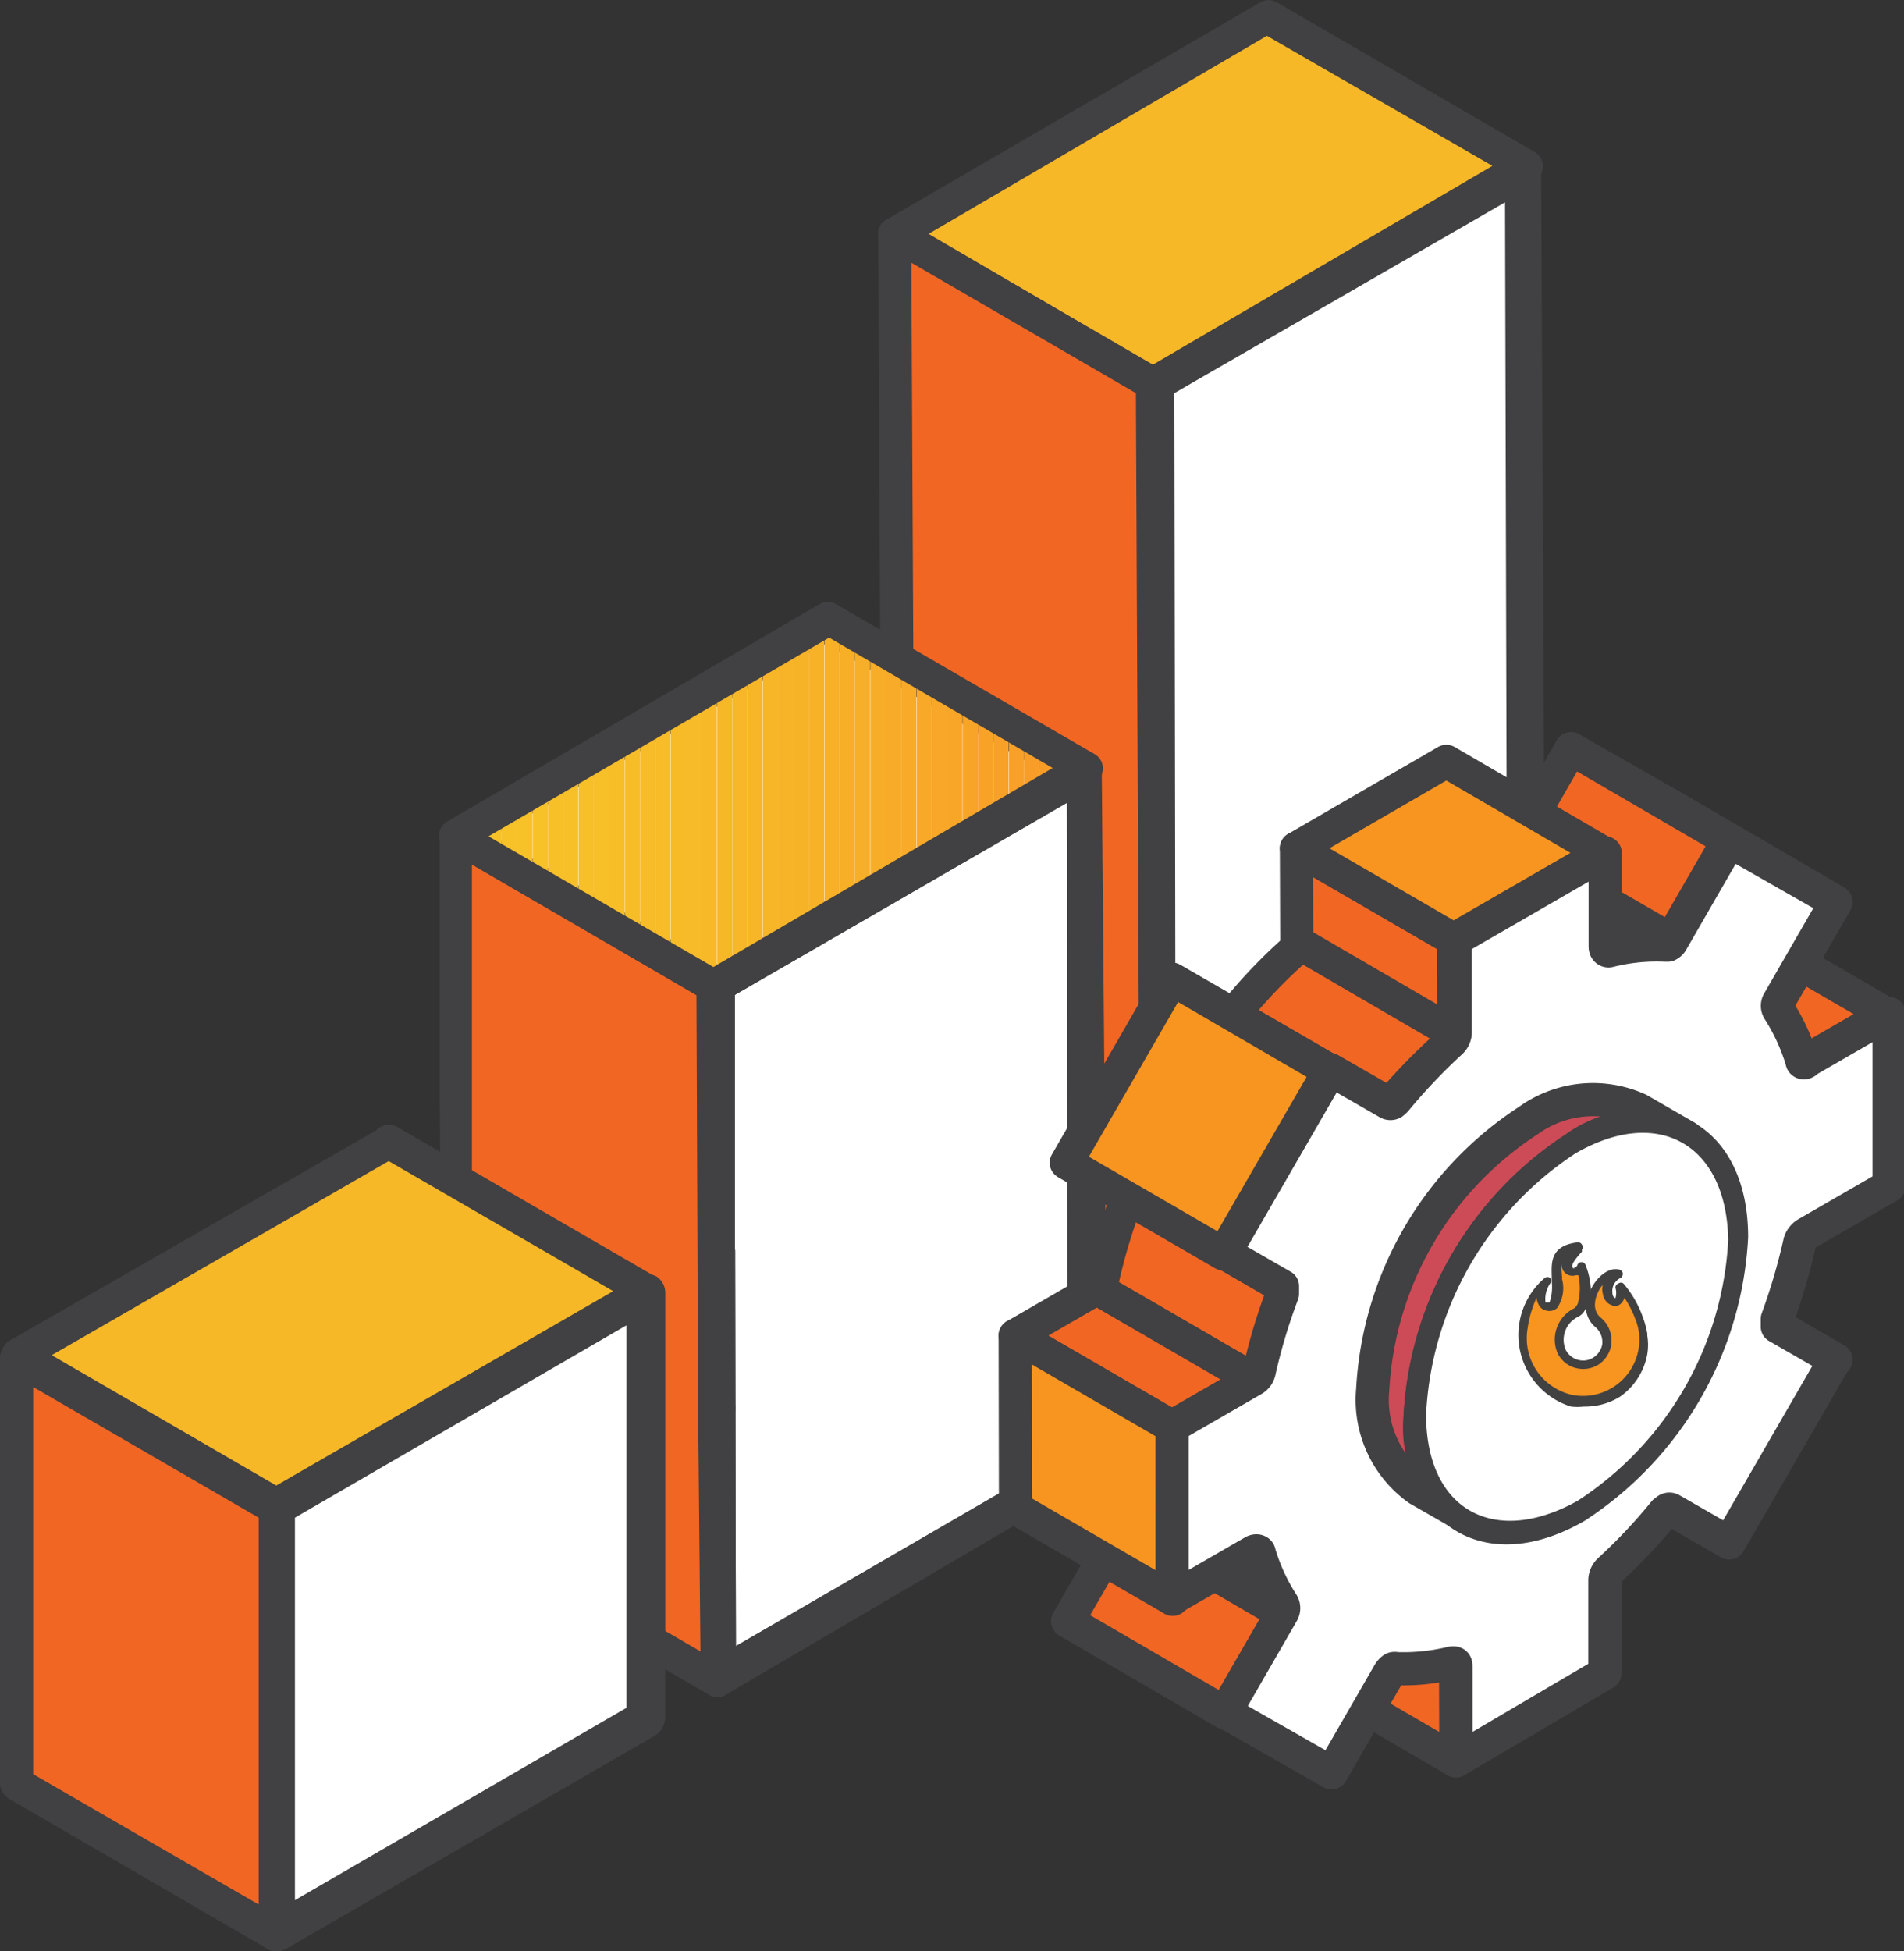
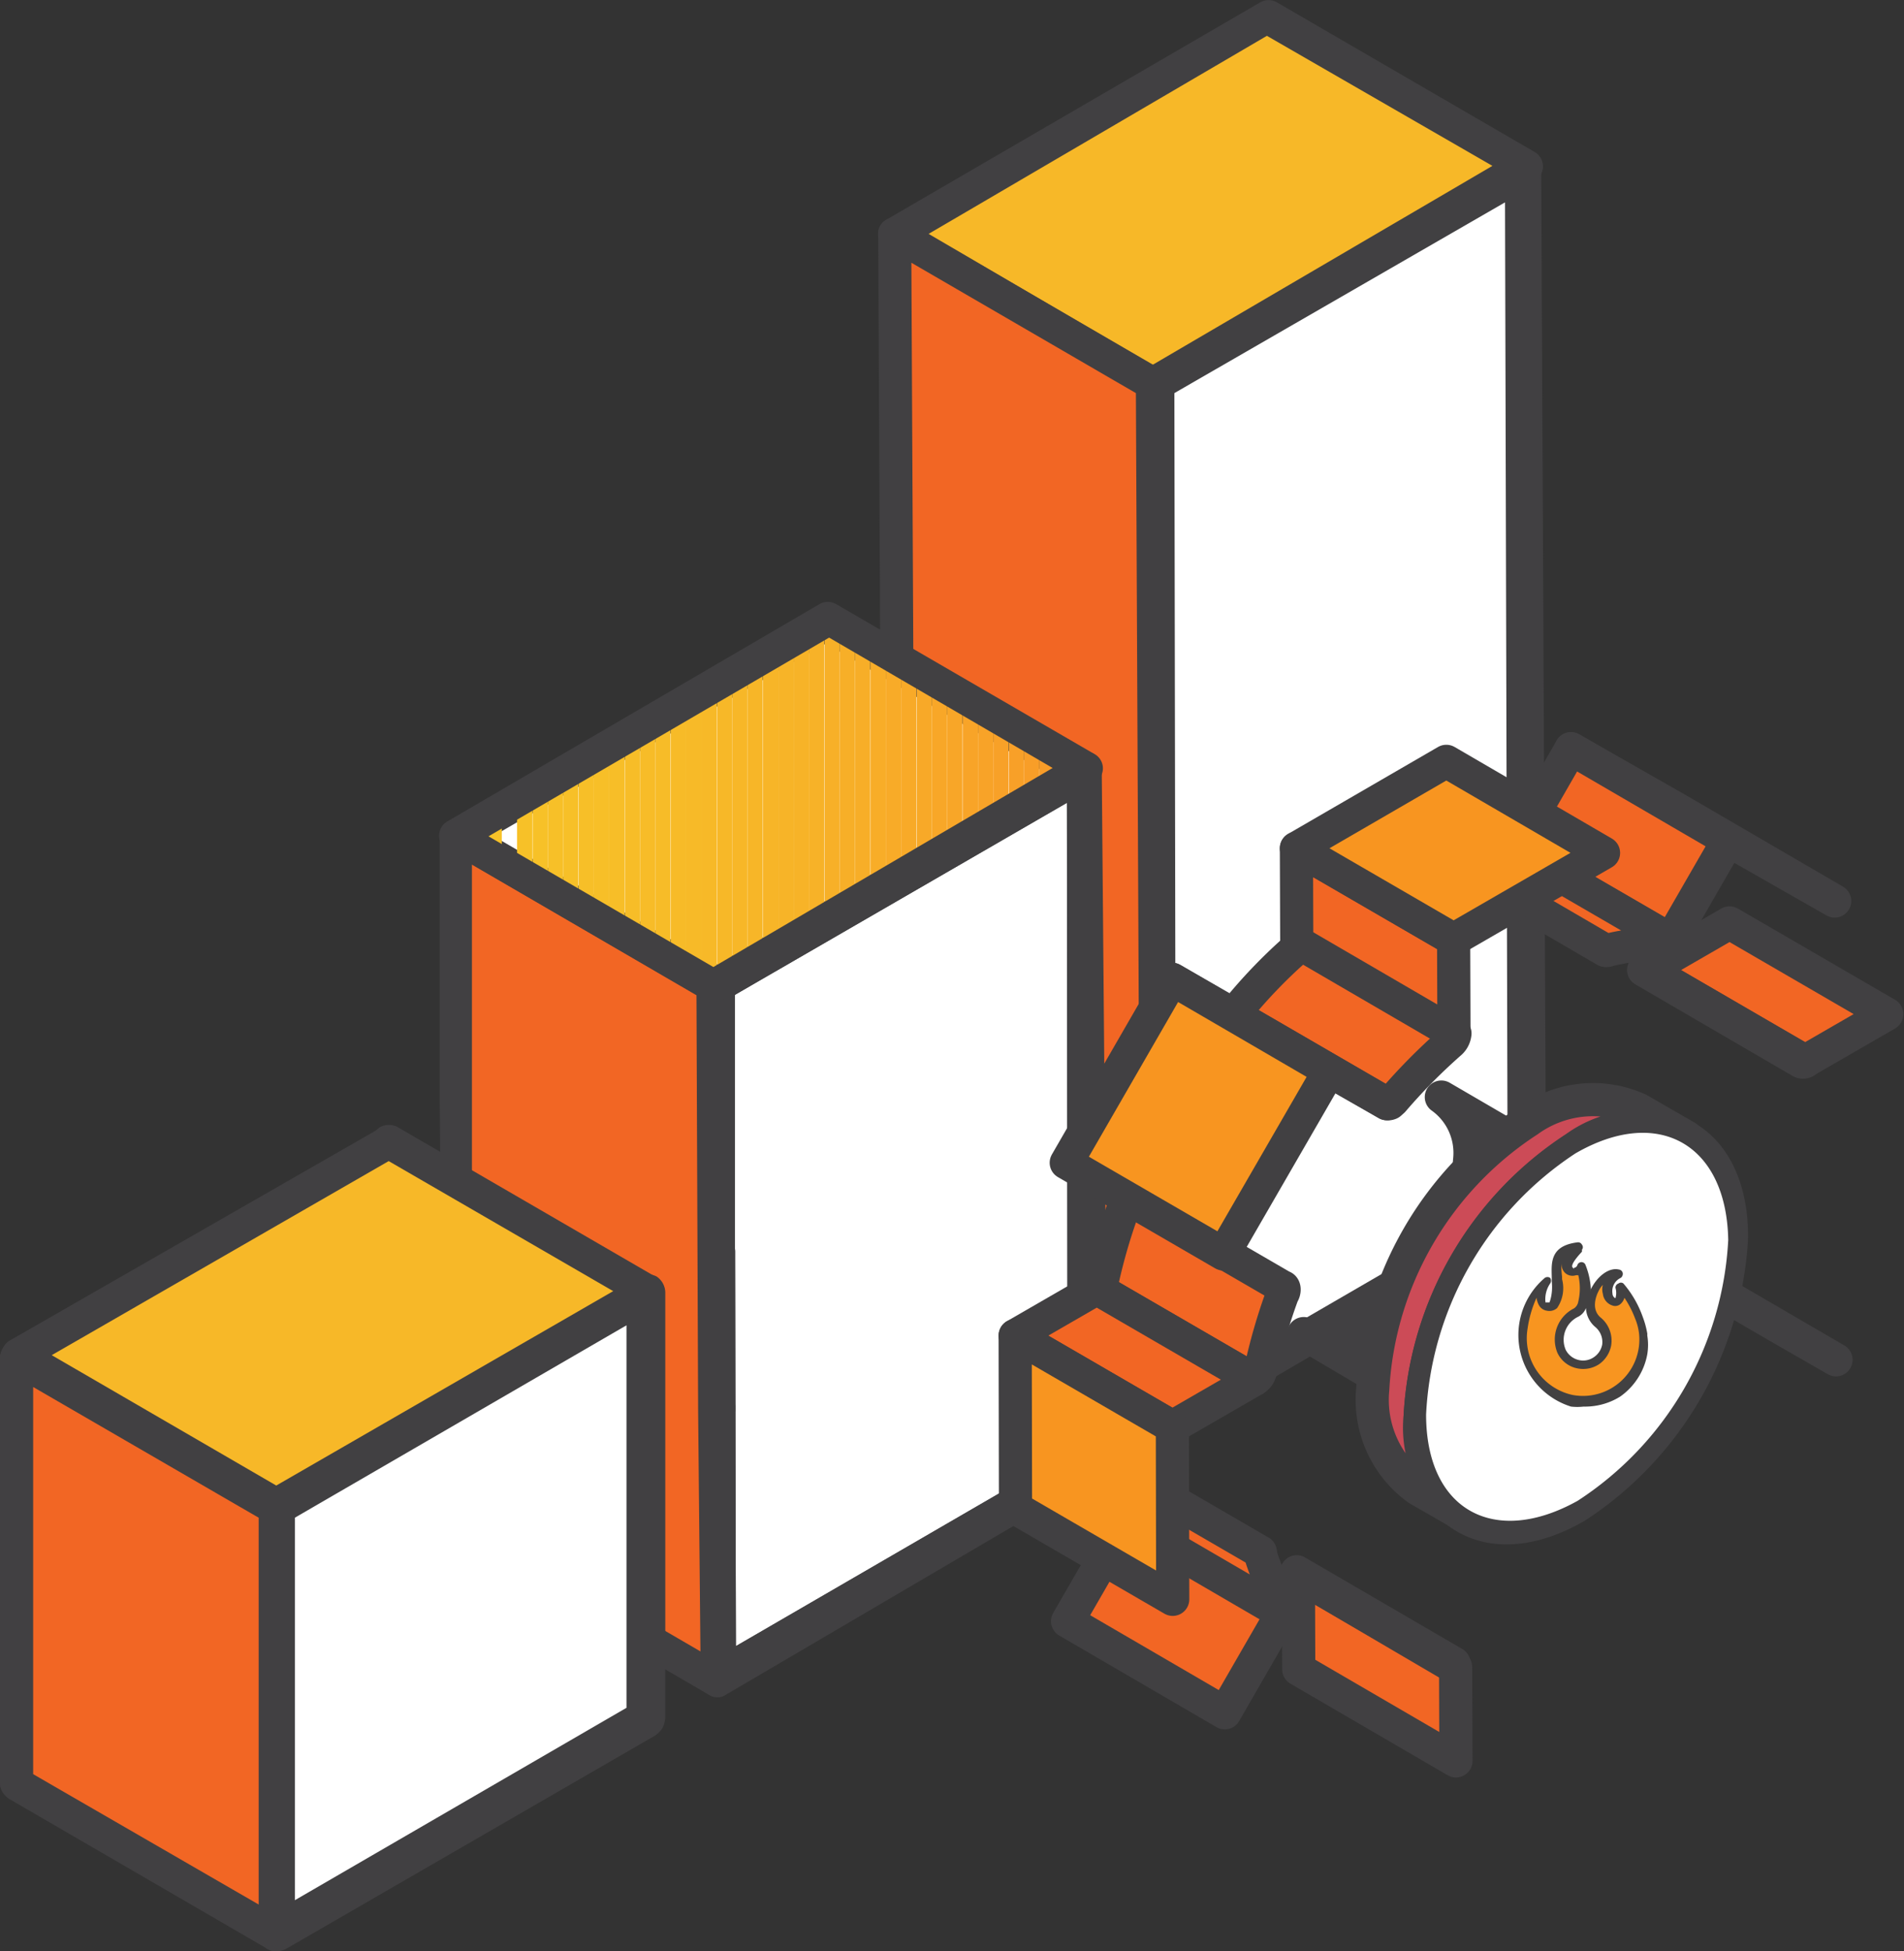
<svg xmlns="http://www.w3.org/2000/svg" viewBox="0 0 57.41 58.82">
  <rect x="0" y="0" width="57.41" height="58.82" fill="#333333" stroke="none" />
  <defs>
    <clipPath id="clip-path">
      <polygon points="21.51 29.71 13.74 25.19 24.96 18.64 32.73 23.16 21.51 29.71" style="fill:none" />
    </clipPath>
    <clipPath id="clip-path-2">
      <path d="M47.5,34.77A10,10,0,0,0,43,42.64c0,2.89,2.06,4,4.57,2.6a10,10,0,0,0,4.54-7.86C52.06,34.49,50,33.32,47.5,34.77Z" style="fill:#fff" />
    </clipPath>
  </defs>
  <g id="Layer_2" data-name="Layer 2">
    <g id="Layer_1-2" data-name="Layer 1">
      <g style="isolation:isolate">
        <polygon points="34.96 42.82 27.19 38.31 38.23 31.94 45.99 36.45 34.96 42.82" style="fill:#fff" />
        <path d="M35,43.32a.54.54,0,0,1-.25-.06l-7.77-4.52a.5.5,0,0,1,0-.87L38,31.5a.52.52,0,0,1,.51,0L46.25,36a.5.5,0,0,1,.25.43.49.49,0,0,1-.25.43l-11,6.38A.57.57,0,0,1,35,43.32Zm-6.77-5L35,42.24l10-5.79-6.78-3.94Z" style="fill:#414042" />
        <polygon points="45.99 36.45 38.23 31.94 38.14 0.68 45.91 5.19 45.99 36.45" style="fill:#fff" />
        <path d="M46,37a.48.48,0,0,1-.26-.07L38,32.37a.54.54,0,0,1-.25-.43L37.64.68a.48.48,0,0,1,.25-.44.52.52,0,0,1,.5,0l7.77,4.52a.5.5,0,0,1,.25.43l.09,31.26a.49.49,0,0,1-.25.43A.47.47,0,0,1,46,37Zm-7.28-5.3,6.77,3.93-.08-30.1L38.64,1.55Z" style="fill:#414042" />
        <polygon points="34.87 11.56 27.1 7.05 38.14 0.68 45.91 5.19 34.87 11.56" style="fill:#fff" />
        <path d="M34.87,12.06a.54.54,0,0,1-.25-.06L26.85,7.48a.48.48,0,0,1-.25-.43.49.49,0,0,1,.25-.43l11-6.38a.52.52,0,0,1,.5,0l7.77,4.52a.5.5,0,0,1,.25.43.49.49,0,0,1-.25.43L35.12,12A.54.54,0,0,1,34.87,12.06Zm-6.77-5L34.87,11l10-5.8L38.13,1.26Z" style="fill:#414042" />
        <path d="M46,5l.15,31.43L34.9,43l-.15-31.44Zm0,31.43L45.91,5.19l-11,6.37L35,42.82l11-6.37" style="fill:#fff" />
        <path d="M34.9,43.5a.45.45,0,0,1-.25-.07A.48.48,0,0,1,34.4,43l-.15-31.43a.5.5,0,0,1,.25-.44L45.71,4.58a.5.5,0,0,1,.5,0,.51.51,0,0,1,.26.43l.15,31.44a.5.5,0,0,1-.25.43L35.15,43.43A.47.47,0,0,1,34.9,43.5Zm.47-31.65L35.46,42l10-5.8-.08-30.1Z" style="fill:#414042" />
        <polygon points="45.91 5.19 45.99 36.45 34.96 42.82 34.87 11.56 45.91 5.19" style="fill:#fff" />
        <path d="M35,43.32a.54.54,0,0,1-.25-.06.5.5,0,0,1-.25-.44l-.09-31.26a.5.5,0,0,1,.25-.43l11-6.37a.5.5,0,0,1,.5,0,.5.5,0,0,1,.25.43l.09,31.26a.49.49,0,0,1-.25.43l-11,6.38A.57.57,0,0,1,35,43.32Zm.41-31.47L35.46,42l10-5.8-.08-30.1Z" style="fill:#414042" />
        <polygon points="34.96 42.82 27.19 38.31 27.1 7.05 34.87 11.56 34.96 42.82" style="fill:#fff" />
        <path d="M35,43.32a.54.54,0,0,1-.25-.06l-7.77-4.52a.48.48,0,0,1-.25-.43L26.6,7.05a.47.47,0,0,1,.25-.43.5.5,0,0,1,.5,0l7.77,4.51a.5.5,0,0,1,.25.43l.09,31.26a.52.52,0,0,1-.25.44A.57.57,0,0,1,35,43.32ZM27.69,38,34.46,42l-.09-30.1L27.6,7.92Z" style="fill:#414042" />
        <polygon points="34.75 11.56 26.98 7.05 38.2 0.5 45.97 5.02 34.75 11.56" style="fill:#f7b828" />
        <path d="M34.75,12.06A.51.51,0,0,1,34.5,12L26.73,7.48a.49.49,0,0,1,0-.86L38,.07a.5.5,0,0,1,.5,0l7.77,4.51a.5.5,0,0,1,0,.87L35,12A.57.57,0,0,1,34.75,12.06ZM28,7.05,34.75,11,45,5,38.2,1.08Z" style="fill:#414042" />
        <polygon points="34.9 43 27.13 38.48 26.98 7.05 34.75 11.56 34.9 43" style="fill:#f26624" />
        <path d="M34.9,43.5a.43.43,0,0,1-.25-.07l-7.77-4.51a.5.5,0,0,1-.25-.43L26.48,7.05a.48.48,0,0,1,.25-.43.5.5,0,0,1,.5,0L35,11.13a.5.5,0,0,1,.25.43L35.4,43a.5.5,0,0,1-.25.43A.47.47,0,0,1,34.9,43.5Zm-7.27-5.3,6.76,3.93-.14-30.28L27.48,7.92Z" style="fill:#414042" />
      </g>
      <g style="isolation:isolate">
        <polygon points="32.73 44.11 24.96 39.59 24.94 31.57 32.71 36.09 32.73 44.11" style="fill:#fff" />
        <path d="M32.73,44.61a.45.45,0,0,1-.25-.07L24.71,40a.5.5,0,0,1-.25-.44l0-8a.48.48,0,0,1,.25-.43.5.5,0,0,1,.5,0L33,35.66a.5.5,0,0,1,.25.43l0,8a.48.48,0,0,1-.25.43A.45.45,0,0,1,32.73,44.61Zm-7.27-5.3,6.77,3.93,0-6.86-6.77-3.94Z" style="fill:#414042" />
        <polygon points="21.69 50.48 13.92 45.97 24.96 39.59 32.73 44.11 21.69 50.48" style="fill:#fff" />
        <path d="M21.69,51a.47.47,0,0,1-.25-.07L13.67,46.4a.5.5,0,0,1,0-.87l11-6.37a.5.5,0,0,1,.5,0L33,43.68a.48.48,0,0,1,.25.43.5.5,0,0,1-.25.43l-11,6.37A.43.43,0,0,1,21.69,51Zm-6.77-5,6.77,3.93,10-5.79L25,40.17Z" style="fill:#414042" />
        <polygon points="32.71 36.09 24.94 31.57 24.92 26.84 32.69 31.36 32.71 36.09" style="fill:#fff" />
        <path d="M32.71,36.59a.43.43,0,0,1-.25-.07L24.69,32a.5.5,0,0,1-.25-.44l0-4.73a.5.5,0,0,1,.25-.43.5.5,0,0,1,.5,0L33,30.92a.51.51,0,0,1,.24.44l0,4.73a.5.5,0,0,1-.25.43A.47.47,0,0,1,32.71,36.59Zm-7.27-5.31,6.77,3.94V31.64l-6.77-3.93Z" style="fill:#414042" />
        <polygon points="32.69 31.36 24.92 26.84 24.9 18.82 32.67 23.34 32.69 31.36" style="fill:#fff" />
        <path d="M32.69,31.86a.59.59,0,0,1-.25-.07l-7.77-4.52a.5.5,0,0,1-.25-.43l0-8a.5.5,0,0,1,.25-.43.5.5,0,0,1,.5,0l7.77,4.51a.5.5,0,0,1,.25.44l0,8a.48.48,0,0,1-.25.43A.52.52,0,0,1,32.69,31.86Zm-7.27-5.31,6.77,3.94,0-6.87L25.4,19.69Z" style="fill:#414042" />
        <polygon points="32.67 23.34 32.69 31.36 32.71 36.09 32.73 44.11 21.69 50.48 21.67 42.46 21.66 37.73 21.63 29.71 32.67 23.34" style="fill:#fff" />
        <path d="M21.69,51a.57.57,0,0,1-.25-.06.52.52,0,0,1-.25-.44l-.06-20.77a.49.49,0,0,1,.25-.43l11-6.38a.5.5,0,0,1,.75.44l.06,20.77a.48.48,0,0,1-.25.43l-11,6.37A.43.43,0,0,1,21.69,51Zm.45-21,.05,19.62,10-5.8L32.17,24.2Z" style="fill:#414042" />
        <polygon points="21.63 29.71 13.86 25.19 24.9 18.82 32.67 23.34 21.63 29.71" style="fill:#fff" />
        <path d="M21.63,30.21a.47.47,0,0,1-.25-.07l-7.77-4.51a.52.52,0,0,1-.25-.44.5.5,0,0,1,.25-.43l11-6.37a.5.5,0,0,1,.5,0l7.77,4.51a.5.5,0,0,1,0,.87l-11,6.37A.43.43,0,0,1,21.63,30.21Zm-6.77-5,6.78,3.94,10-5.79L24.9,19.4Z" style="fill:#414042" />
        <path d="M32.73,23.16l.09,8.13V36l0,8.09L21.63,50.66l-.08-8.13,0-4.73,0-8.09Zm0,8.2,0-8-11,6.37,0,8v4.73l0,8,11-6.37,0-8,0-4.73" style="fill:#fff" />
        <path d="M21.63,51.16a.42.42,0,0,1-.24-.07.49.49,0,0,1-.26-.43L21,37.8l0-8.09a.5.5,0,0,1,.25-.43l11.22-6.55a.49.49,0,0,1,.75.42L33.33,36l0,8.09a.48.48,0,0,1-.25.43L21.88,51.09A.43.43,0,0,1,21.63,51.16ZM22.14,30l.05,19.62,10-5.8L32.17,24.2Z" style="fill:#414042" />
        <polygon points="21.66 37.73 13.89 33.21 13.86 25.19 21.63 29.71 21.66 37.73" style="fill:#fff" />
        <path d="M21.66,38.23a.43.43,0,0,1-.25-.07l-7.77-4.51a.5.5,0,0,1-.25-.44l0-8a.5.5,0,0,1,.25-.43.52.52,0,0,1,.51,0l7.77,4.52a.5.5,0,0,1,.24.43l0,8a.5.5,0,0,1-.25.43A.47.47,0,0,1,21.66,38.23Zm-7.27-5.3,6.77,3.93,0-6.86-6.77-3.94Z" style="fill:#414042" />
        <polygon points="21.67 42.46 13.9 37.95 13.89 33.21 21.66 37.73 21.67 42.46" style="fill:#fff" />
        <path d="M21.67,43a.45.45,0,0,1-.25-.07l-7.77-4.51A.52.52,0,0,1,13.4,38V33.21a.5.5,0,0,1,.75-.43l7.77,4.52a.5.5,0,0,1,.25.43v4.73a.48.48,0,0,1-.25.43A.45.45,0,0,1,21.67,43Zm-7.27-5.3,6.77,3.93V38l-6.77-3.94Z" style="fill:#414042" />
        <polygon points="21.69 50.48 13.92 45.97 13.9 37.95 21.67 42.46 21.69 50.48" style="fill:#fff" />
        <path d="M21.69,51a.47.47,0,0,1-.25-.07L13.67,46.4a.52.52,0,0,1-.25-.43l0-8a.52.52,0,0,1,.25-.44.5.5,0,0,1,.5,0L21.92,42a.48.48,0,0,1,.25.43l0,8a.47.47,0,0,1-.25.43A.43.43,0,0,1,21.69,51Zm-7.27-5.3,6.77,3.93,0-6.86L14.4,38.82Z" style="fill:#414042" />
        <polygon points="21.55 42.53 21.54 37.8 21.51 29.71 13.74 25.19 13.77 33.28 13.78 38.02 13.86 46.14 21.63 50.66 21.55 42.53" style="fill:#f26624" />
        <path d="M21.63,51.16a.47.47,0,0,1-.25-.07l-7.77-4.52a.49.49,0,0,1-.25-.42l-.1-12.86,0-8.1a.5.5,0,0,1,.25-.43.5.5,0,0,1,.5,0l7.77,4.52a.48.48,0,0,1,.25.43l0,12.82.08,8.12a.5.5,0,0,1-.25.44A.43.43,0,0,1,21.63,51.16Zm-7.27-5.31,6.76,3.93-.07-7.24h0L21,30l-6.77-3.94,0,12Z" style="fill:#414042" />
        <g style="clip-path:url(#clip-path)">
          <path d="M13.74,18.64v0Z" style="fill:#f7c228" />
          <rect x="13.74" y="18.64" width="0.46" height="11.06" style="fill:#f7c228" />
          <rect x="14.2" y="18.64" width="0.46" height="11.06" style="fill:#f7c228" />
          <rect x="14.67" y="18.64" width="0.46" height="11.06" style="fill:#f7c228" />
-           <rect x="15.13" y="18.64" width="0.46" height="11.06" style="fill:#f7c128" />
          <rect x="15.59" y="18.64" width="0.46" height="11.06" style="fill:#f7c128" />
          <rect x="16.06" y="18.64" width="0.46" height="11.06" style="fill:#f7c128" />
          <rect x="16.52" y="18.64" width="0.46" height="11.06" style="fill:#f7c028" />
          <rect x="16.98" y="18.64" width="0.46" height="11.06" style="fill:#f7c028" />
          <rect x="17.45" y="18.64" width="0.46" height="11.06" style="fill:#f7bf28" />
          <rect x="17.91" y="18.64" width="0.46" height="11.06" style="fill:#f7bf28" />
          <rect x="18.37" y="18.64" width="0.46" height="11.06" style="fill:#f7be28" />
          <rect x="18.84" y="18.64" width="0.46" height="11.06" style="fill:#f7bd28" />
          <rect x="19.3" y="18.64" width="0.46" height="11.06" style="fill:#f7bc28" />
          <rect x="19.76" y="18.64" width="0.46" height="11.06" style="fill:#f7bc28" />
          <rect x="20.23" y="18.64" width="0.46" height="11.06" style="fill:#f7bb28" />
          <rect x="20.69" y="18.64" width="0.46" height="11.06" style="fill:#f7ba28" />
          <rect x="21.15" y="18.64" width="0.46" height="11.06" style="fill:#f7b928" />
          <rect x="21.62" y="18.64" width="0.46" height="11.06" style="fill:#f7b828" />
          <rect x="22.08" y="18.64" width="0.46" height="11.06" style="fill:#f7b728" />
          <rect x="22.54" y="18.64" width="0.46" height="11.06" style="fill:#f7b628" />
          <rect x="23.01" y="18.64" width="0.46" height="11.06" style="fill:#f7b528" />
          <rect x="23.47" y="18.64" width="0.46" height="11.06" style="fill:#f7b428" />
          <rect x="23.93" y="18.64" width="0.46" height="11.06" style="fill:#f7b328" />
          <rect x="24.39" y="18.64" width="0.46" height="11.06" style="fill:#f7b228" />
          <rect x="24.86" y="18.64" width="0.46" height="11.06" style="fill:#f7b028" />
          <rect x="25.32" y="18.64" width="0.46" height="11.06" style="fill:#f7af28" />
          <rect x="25.78" y="18.64" width="0.46" height="11.06" style="fill:#f7ae28" />
          <rect x="26.25" y="18.64" width="0.46" height="11.06" style="fill:#f8ad28" />
          <rect x="26.71" y="18.64" width="0.46" height="11.06" style="fill:#f8ab28" />
          <rect x="27.17" y="18.64" width="0.46" height="11.06" style="fill:#f8aa28" />
          <rect x="27.64" y="18.64" width="0.46" height="11.06" style="fill:#f8a928" />
          <rect x="28.1" y="18.64" width="0.46" height="11.06" style="fill:#f8a728" />
          <rect x="28.56" y="18.64" width="0.46" height="11.06" style="fill:#f8a628" />
          <rect x="29.03" y="18.64" width="0.46" height="11.06" style="fill:#f8a428" />
          <rect x="29.49" y="18.64" width="0.46" height="11.06" style="fill:#f8a328" />
          <rect x="29.95" y="18.64" width="0.46" height="11.06" style="fill:#f8a128" />
          <rect x="30.42" y="18.64" width="0.46" height="11.06" style="fill:#f8a028" />
          <rect x="30.88" y="18.64" width="0.46" height="11.06" style="fill:#f89e28" />
          <rect x="31.34" y="18.64" width="0.46" height="11.06" style="fill:#f89c28" />
          <rect x="31.81" y="18.64" width="0.46" height="11.06" style="fill:#f89b28" />
          <rect x="32.27" y="18.64" width="0.46" height="11.06" style="fill:#f89928" />
          <path d="M32.73,29.71v0Z" style="fill:#f89928" />
        </g>
        <path d="M21.51,30.21a.45.45,0,0,1-.25-.07l-7.77-4.51a.52.52,0,0,1-.25-.44.5.5,0,0,1,.25-.43l11.22-6.55a.5.5,0,0,1,.5,0L33,22.73a.49.49,0,0,1,0,.86L21.76,30.14A.43.43,0,0,1,21.51,30.21Zm-6.78-5,6.78,3.94,10.23-6L25,19.22Z" style="fill:#414042" />
      </g>
      <g style="isolation:isolate">
        <polygon points="8.43 58.14 0.66 53.62 11.7 47.25 19.46 51.77 8.43 58.14" style="fill:#fff" />
        <path d="M8.43,58.64a.43.43,0,0,1-.25-.07L.41,54.06a.5.5,0,0,1,0-.87l11-6.37a.52.52,0,0,1,.51,0l7.77,4.52a.5.5,0,0,1,.24.43.48.48,0,0,1-.25.43l-11,6.37A.47.47,0,0,1,8.43,58.64Zm-6.77-5,6.77,3.93,10-5.79-6.78-3.94Z" style="fill:#414042" />
        <path d="M8.32,58.32.55,53.8s0,0,0,0l7.77,4.51S8.31,58.31,8.32,58.32Z" style="fill:#fff" />
        <path d="M8.32,58.82a.47.47,0,0,1-.25-.07L.3,54.24A.6.6,0,0,1,0,53.77a.5.5,0,0,1,.75-.44l7.77,4.52a.49.49,0,0,1,.21.24.54.54,0,0,1,0,.48A.51.51,0,0,1,8.32,58.82Z" style="fill:#414042" />
        <polygon points="19.46 51.77 11.7 47.25 11.66 34.57 19.43 39.09 19.46 51.77" style="fill:#fff" />
        <path d="M19.46,52.27a.47.47,0,0,1-.25-.07l-7.77-4.51a.54.54,0,0,1-.25-.44l0-12.68a.48.48,0,0,1,.25-.43.5.5,0,0,1,.5,0l7.77,4.51a.52.52,0,0,1,.25.44l0,12.68a.47.47,0,0,1-.25.43A.43.43,0,0,1,19.46,52.27ZM12.19,47,19,50.9l0-11.53-6.77-3.93Z" style="fill:#414042" />
        <path d="M19.49,38.91l-7.77-4.52h0l7.77,4.52Z" style="fill:#fff" />
        <path d="M19.49,39.41a.45.45,0,0,1-.25-.07l-7.77-4.51a.5.5,0,0,1,0-.86.57.57,0,0,1,.51,0l7.81,4.53a.5.5,0,0,1,.19.67.48.48,0,0,1-.4.26Z" style="fill:#414042" />
        <polygon points="8.39 45.46 0.62 40.94 11.66 34.57 19.43 39.09 8.39 45.46" style="fill:#fff" />
        <path d="M8.39,46a.59.59,0,0,1-.25-.07L.37,41.38a.52.52,0,0,1-.25-.44.5.5,0,0,1,.25-.43l11-6.37a.5.5,0,0,1,.5,0l7.77,4.51a.5.5,0,0,1,0,.87l-11,6.37A.52.52,0,0,1,8.39,46Zm-6.77-5,6.77,3.94,10-5.79-6.77-3.94Z" style="fill:#414042" />
        <path d="M19.53,38.91s0,0,0,0l0,12.83a.14.14,0,0,1,0,.06l0,0L8.37,58.32h0s0,0,0,0l0-12.82a.14.14,0,0,1,0-.06.1.1,0,0,1,0,0l11.16-6.44Zm-.07,12.86,0-12.68-11,6.37,0,12.68,11-6.37" style="fill:#fff" />
        <path d="M8.34,58.82a.51.51,0,0,1-.53-.54l0-12.82a.79.79,0,0,1,.08-.3.6.6,0,0,1,.25-.25l11.14-6.43a.56.56,0,0,1,.52,0h0a.6.6,0,0,1,.26.47l0,12.83a.84.84,0,0,1-.08.3.74.74,0,0,1-.25.25L8.62,58.75A.64.64,0,0,1,8.34,58.82Zm.55-13.07,0,11.53,10-5.8,0-11.53Z" style="fill:#414042" />
        <polygon points="19.43 39.09 19.46 51.77 8.43 58.14 8.39 45.46 19.43 39.09" style="fill:#fff" />
        <path d="M8.43,58.64a.45.45,0,0,1-.25-.07.48.48,0,0,1-.25-.43l0-12.68A.52.52,0,0,1,8.14,45l11-6.37a.5.5,0,0,1,.5,0,.52.52,0,0,1,.25.44l0,12.68a.47.47,0,0,1-.25.43l-11,6.37A.47.47,0,0,1,8.43,58.64Zm.46-12.89,0,11.53,10-5.8,0-11.53Z" style="fill:#414042" />
        <path d="M8.27,45.46.5,40.94a.14.14,0,0,1,0-.06.08.08,0,0,1,0,0l7.77,4.51a.1.1,0,0,0,0,0A.14.14,0,0,0,8.27,45.46Z" style="fill:#fff" />
        <path d="M8.27,46A.45.45,0,0,1,8,45.89L.25,41.38A.5.5,0,0,1,0,40.94a.66.66,0,0,1,.09-.31.56.56,0,0,1,.23-.23.5.5,0,0,1,.49,0l7.77,4.52a.5.5,0,0,1,.25.44.54.54,0,0,1-.1.3.52.52,0,0,1-.21.23A.45.45,0,0,1,8.27,46Zm.5-.5Z" style="fill:#414042" />
        <polygon points="8.43 58.14 0.66 53.62 0.62 40.94 8.39 45.46 8.43 58.14" style="fill:#fff" />
        <path d="M8.43,58.64a.43.43,0,0,1-.25-.07L.41,54.06a.5.5,0,0,1-.25-.43l0-12.69a.5.5,0,0,1,.25-.43.5.5,0,0,1,.5,0L8.64,45a.5.5,0,0,1,.25.44l0,12.68a.5.5,0,0,1-.25.43A.47.47,0,0,1,8.43,58.64Zm-7.27-5.3,6.77,3.93,0-11.52L1.13,41.81Z" style="fill:#414042" />
        <polygon points="8.31 58.28 0.54 53.77 0.5 40.94 8.27 45.46 8.31 58.28" style="fill:#f26624" />
        <path d="M8.31,58.78a.43.43,0,0,1-.25-.07L.29,54.2A.5.5,0,0,1,0,53.77L0,40.94a.48.48,0,0,1,.25-.43.5.5,0,0,1,.5,0L8.52,45a.5.5,0,0,1,.25.43l0,12.82a.49.49,0,0,1-.25.43A.47.47,0,0,1,8.31,58.78ZM1,53.48,7.8,57.41l0-11.66L1,41.81Z" style="fill:#414042" />
        <polygon points="8.33 45.35 0.56 40.84 11.72 34.39 19.49 38.91 8.33 45.35" style="fill:#f7b828" />
        <path d="M8.33,45.85a.54.54,0,0,1-.25-.06L.31,41.27a.5.5,0,0,1,0-.87L11.47,34a.5.5,0,0,1,.5,0l7.77,4.52a.49.49,0,0,1,0,.86L8.58,45.79A.54.54,0,0,1,8.33,45.85Zm-6.77-5,6.77,3.93,10.16-5.86L11.72,35Z" style="fill:#414042" />
      </g>
      <g style="isolation:isolate">
        <polygon points="53.62 39.99 48.88 37.24 50.62 38.23 55.36 40.99 53.62 39.99" style="fill:#fff;stroke:#414042;stroke-linecap:round;stroke-linejoin:round" />
        <polygon points="43.9 53.08 39.16 50.32 39.15 47.5 43.89 50.25 43.9 53.08" style="fill:#f26624;stroke:#414042;stroke-linecap:round;stroke-linejoin:round" />
        <polygon points="54.43 31.99 49.69 29.24 52.15 27.82 56.89 30.57 54.43 31.99" style="fill:#f26624;stroke:#414042;stroke-linecap:round;stroke-linejoin:round" />
        <path d="M39.1,47.38l4.74,2.76a.13.13,0,0,1,0,.11L39.15,47.5A.14.14,0,0,0,39.1,47.38Z" style="fill:#fff;stroke:#414042;stroke-linecap:round;stroke-linejoin:round" />
        <path d="M54.3,32l-4.74-2.76a.12.12,0,0,0,.13,0L54.43,32A.13.13,0,0,1,54.3,32Z" style="fill:#fff;stroke:#414042;stroke-linecap:round;stroke-linejoin:round" />
        <path d="M43.46,33.07l4.74,2.76a2,2,0,0,1,.85,1.87,6.41,6.41,0,0,1-2.91,5L41.4,40a6.41,6.41,0,0,0,2.91-5A2.07,2.07,0,0,0,43.46,33.07Z" style="fill:#f26624;stroke:#414042;stroke-linecap:round;stroke-linejoin:round" />
        <path d="M44.05,43,39.31,40.2A2.07,2.07,0,0,0,41.4,40l4.74,2.75A2.08,2.08,0,0,1,44.05,43Z" style="fill:#f26624;stroke:#414042;stroke-linecap:round;stroke-linejoin:round" />
        <polygon points="36.93 51.63 32.19 48.87 33.92 45.87 38.66 48.63 36.93 51.63" style="fill:#f26624;stroke:#414042;stroke-linecap:round;stroke-linejoin:round" />
        <polygon points="52.11 25.33 47.37 22.57 50.58 24.4 55.32 27.16 52.11 25.33" style="fill:#fff;stroke:#414042;stroke-linecap:round;stroke-linejoin:round" />
        <polygon points="50.38 28.33 45.64 25.58 47.37 22.57 52.11 25.33 50.38 28.33" style="fill:#f26624;stroke:#414042;stroke-linecap:round;stroke-linejoin:round" />
        <path d="M33.21,44,38,46.78a.07.07,0,0,1,0,.06,5.91,5.91,0,0,0,.7,1.52.27.27,0,0,1,0,.27l-4.74-2.76a.25.25,0,0,0,0-.26,6.07,6.07,0,0,1-.7-1.52A.16.16,0,0,0,33.21,44Z" style="fill:#f26624;stroke:#414042;stroke-linecap:round;stroke-linejoin:round" />
        <path d="M48.41,28.65l-4.74-2.76a.08.08,0,0,0,.08,0,6.23,6.23,0,0,1,1.68-.17.09.09,0,0,0,.08,0,.33.33,0,0,0,.13-.13l4.74,2.75a.27.27,0,0,1-.13.13l-.08,0a5.85,5.85,0,0,0-1.68.17A.11.11,0,0,1,48.41,28.65Z" style="fill:#f26624;stroke:#414042;stroke-linecap:round;stroke-linejoin:round" />
        <path d="M37.81,41.59l-4.74-2.75a.41.41,0,0,0,.17-.25,17,17,0,0,1,.69-2.32c0-.1,0-.2,0-.23l4.74,2.75c.06,0,.07.13,0,.23A17,17,0,0,0,38,41.34.38.38,0,0,1,37.81,41.59Z" style="fill:#f26624;stroke:#414042;stroke-linecap:round;stroke-linejoin:round" />
        <path d="M41.82,33.27l-4.74-2.75a.13.13,0,0,0,.13,0,.28.28,0,0,0,.09-.07A15.53,15.53,0,0,1,39,28.67a.45.45,0,0,0,.13-.28l4.74,2.76a.43.43,0,0,1-.13.27A17.43,17.43,0,0,0,42,33.18l-.09.08A.15.15,0,0,1,41.82,33.27Z" style="fill:#f26624;stroke:#414042;stroke-linecap:round;stroke-linejoin:round" />
        <polygon points="35.35 43.01 30.61 40.26 33.07 38.84 37.81 41.59 35.35 43.01" style="fill:#f26624;stroke:#414042;stroke-linecap:round;stroke-linejoin:round" />
        <polygon points="35.36 48.21 30.62 45.46 30.61 40.26 35.35 43.01 35.36 48.21" style="fill:#f89520;stroke:#414042;stroke-linecap:round;stroke-linejoin:round" />
        <polygon points="43.84 31.15 39.1 28.39 39.09 25.57 43.83 28.32 43.84 31.15" style="fill:#f26624;stroke:#414042;stroke-linecap:round;stroke-linejoin:round" />
        <polygon points="43.83 28.32 39.09 25.57 43.61 22.95 48.35 25.71 43.83 28.32" style="fill:#f89520;stroke:#414042;stroke-linecap:round;stroke-linejoin:round" />
        <polygon points="40.08 32.28 35.34 29.52 37.08 30.52 41.82 33.27 40.08 32.28" style="fill:#fff;stroke:#414042;stroke-linecap:round;stroke-linejoin:round" />
        <polygon points="36.89 37.8 32.15 35.05 35.34 29.52 40.08 32.28 36.89 37.8" style="fill:#f89520;stroke:#414042;stroke-linecap:round;stroke-linejoin:round" />
-         <path d="M54.27,37.44a18.47,18.47,0,0,1-.68,2.32c0,.11,0,.2,0,.23l1.74,1-3.19,5.52-1.74-1a.12.12,0,0,0-.13,0l-.09.07a16.4,16.4,0,0,1-1.66,1.76.43.43,0,0,0-.13.28v2.82L43.9,53.08V50.25c0-.09,0-.14-.13-.12a6.2,6.2,0,0,1-1.67.17.15.15,0,0,0-.09,0,.44.44,0,0,0-.13.14l-1.73,3-3.21-1.83,1.73-3a.27.27,0,0,0,0-.27,5.91,5.91,0,0,1-.7-1.52c0-.07-.09-.09-.17-.05l-2.46,1.42V43l2.46-1.42a.38.38,0,0,0,.17-.25A17,17,0,0,1,38.67,39c0-.1,0-.19,0-.23l-1.74-1,3.19-5.52,1.74,1a.15.15,0,0,0,.13,0l.09-.08a17.43,17.43,0,0,1,1.67-1.76.43.43,0,0,0,.13-.27V28.32l4.52-2.61v2.82c0,.1.06.15.13.13a5.85,5.85,0,0,1,1.68-.17l.08,0a.27.27,0,0,0,.13-.13l1.73-3,3.21,1.83-1.73,3a.25.25,0,0,0,0,.26,6.07,6.07,0,0,1,.7,1.52c0,.08.09.1.17,0l2.46-1.42,0,5.2-2.46,1.42A.47.47,0,0,0,54.27,37.44Zm-8.13,5.31a6.41,6.41,0,0,0,2.91-5c0-1.85-1.32-2.6-2.93-1.67a6.44,6.44,0,0,0-2.92,5c0,1.86,1.32,2.61,2.94,1.67" style="fill:#fff;stroke:#414042;stroke-linecap:round;stroke-linejoin:round" />
      </g>
      <g style="isolation:isolate">
        <path d="M45.49,45.68a2.16,2.16,0,0,1-1.11-.28l-.31-.18a4.22,4.22,0,0,0,2-.59l1.06.61A3.82,3.82,0,0,1,45.49,45.68Z" style="fill:#fff" />
        <path d="M46.1,44.84l.66.38a3.48,3.48,0,0,1-1.27.28,2.07,2.07,0,0,1-.8-.15,4.73,4.73,0,0,0,1.41-.51m0-.42a4.2,4.2,0,0,1-2,.62,2.41,2.41,0,0,1-1.2-.31l1.43.83a2.38,2.38,0,0,0,1.2.31,4.09,4.09,0,0,0,2-.63l-1.42-.82Z" style="fill:#414042" />
        <path d="M46.46,44.41a10.29,10.29,0,0,0,4.37-7.86,4.22,4.22,0,0,0-.49-2.11l.31.18a3,3,0,0,1,1.24,2.76A9.83,9.83,0,0,1,47.53,45Z" style="fill:#fff" />
        <path d="M50.76,34.91a3,3,0,0,1,.94,2.47,9.67,9.67,0,0,1-4.17,7.44l-.72-.42A10.53,10.53,0,0,0,51,36.55a5.18,5.18,0,0,0-.25-1.64m-1.44-1.28a3.22,3.22,0,0,1,1.33,2.92,10.05,10.05,0,0,1-4.54,7.87l1.42.82a10,10,0,0,0,4.54-7.86,3.16,3.16,0,0,0-1.33-2.92l-1.42-.83Z" style="fill:#414042" />
        <path d="M46.45,34a3.64,3.64,0,0,1,1.66-.45,2.14,2.14,0,0,1,1.11.29l.31.18a4.25,4.25,0,0,0-2,.59Z" style="fill:#fff" />
        <path d="M48.11,33.69a2.12,2.12,0,0,1,.81.15,4.79,4.79,0,0,0-1.42.51L46.85,34a3.2,3.2,0,0,1,1.26-.28m0-.37a4.14,4.14,0,0,0-2,.62l1.42.83a4.17,4.17,0,0,1,2-.62,2.28,2.28,0,0,1,1.2.31l-1.42-.83a2.42,2.42,0,0,0-1.21-.31Z" style="fill:#414042" />
        <path d="M43,44.57a3,3,0,0,1-1.24-2.76,9.83,9.83,0,0,1,4.36-7.65l1.06.62a10.26,10.26,0,0,0-4.36,7.86,4.36,4.36,0,0,0,.48,2.11Z" style="fill:#fff" />
        <path d="M46.08,34.37l.72.42a10.53,10.53,0,0,0-4.21,7.85,4.91,4.91,0,0,0,.26,1.64,3,3,0,0,1-1-2.47,9.65,9.65,0,0,1,4.18-7.44m0-.43a10,10,0,0,0-4.55,7.87,3.23,3.23,0,0,0,1.33,2.92l1.43.83A3.18,3.18,0,0,1,43,42.64a10,10,0,0,1,4.54-7.87l-1.42-.83Z" style="fill:#414042" />
        <path d="M49.42,33.45a3.33,3.33,0,0,0-3.34.33,10.33,10.33,0,0,0-4.69,8.11,3.31,3.31,0,0,0,1.37,3l1.43.82a3.26,3.26,0,0,1-1.37-3,10.31,10.31,0,0,1,4.68-8.11,3.31,3.31,0,0,1,3.34-.33Z" style="fill:#cc4b57;stroke:#414042;stroke-linecap:round;stroke-linejoin:round" />
        <path d="M52.21,37.29a10.35,10.35,0,0,1-4.68,8.12c-2.59,1.5-4.71.29-4.71-2.69a10.31,10.31,0,0,1,4.68-8.11C50.09,33.11,52.21,34.32,52.21,37.29Zm-4.68,8a10,10,0,0,0,4.54-7.86c0-2.89-2.06-4.06-4.57-2.61A10,10,0,0,0,43,42.64c0,2.89,2.06,4,4.57,2.6" style="fill:#fff;stroke:#414042;stroke-linecap:round;stroke-linejoin:round" />
        <path d="M45.49,45.68c-1.44,0-2.34-1.16-2.35-3a9.82,9.82,0,0,1,4.45-7.71,3.94,3.94,0,0,1,1.95-.6c1.44,0,2.34,1.17,2.35,3.05a9.84,9.84,0,0,1-4.45,7.71,4,4,0,0,1-1.95.59Z" style="fill:#fff" />
        <path d="M49.54,34.51c1.33,0,2.16,1.1,2.16,2.87a9.62,9.62,0,0,1-4.35,7.55,3.89,3.89,0,0,1-1.86.57c-1.33,0-2.16-1.1-2.17-2.86a9.64,9.64,0,0,1,4.36-7.55,3.81,3.81,0,0,1,1.86-.58m0-.36a4.17,4.17,0,0,0-2,.62A10,10,0,0,0,43,42.64c0,2,1,3.23,2.53,3.23a4.09,4.09,0,0,0,2-.63,10,10,0,0,0,4.54-7.86c0-2.05-1-3.23-2.53-3.23Z" style="fill:#414042" />
        <g style="isolation:isolate">
          <path d="M47.5,34.77A10,10,0,0,0,43,42.64c0,2.89,2.06,4,4.57,2.6a10,10,0,0,0,4.54-7.86C52.06,34.49,50,33.32,47.5,34.77Z" style="fill:#fff" />
          <g style="clip-path:url(#clip-path-2)">
            <path d="M46.64,38.6c-.15.28-.3.75,0,.81s.36-.34.31-.8-.15-.91.64-1c-.18.2-.53.54-.32.73a.23.23,0,0,0,.36-.14c.11.2.29,1.18-.1,1.4a.91.91,0,0,0-.45,1.16.74.74,0,0,0,.52.4.73.73,0,0,0,.59-1.28c-.61-.5.09-1.59.57-1.48-.47.3-.34.82-.1.87s.21-.46.21-.46a3.32,3.32,0,0,1,.55.91,2.09,2.09,0,0,1,.13.49v0h0a2,2,0,0,1,0,.54,1.84,1.84,0,0,1-2.14,1.47,1.88,1.88,0,0,1-1.48-2.17C46,39.54,46.13,38.87,46.64,38.6Z" style="fill:#f89520" />
            <path d="M47.75,42.4a1.64,1.64,0,0,1-.38,0,2.26,2.26,0,0,1-.79-3.88.14.14,0,0,1,.16,0,.15.15,0,0,1,0,.17.84.84,0,0,0-.14.57s0,0,.05,0,.07,0,.07,0,.11-.25.07-.63v-.07c0-.42-.11-1,.77-1.11a.13.13,0,0,1,.14.07.12.12,0,0,1,0,.15l0,.06c-.12.13-.36.4-.28.48s0,0,.07,0a.12.12,0,0,0,.07-.07.13.13,0,0,1,.25,0,2.22,2.22,0,0,1,.16.8l0-.08c.17-.35.52-.67.85-.59a.13.13,0,0,1,.11.11.15.15,0,0,1-.06.14.44.44,0,0,0-.25.47c0,.08.06.14.09.14a.55.55,0,0,0,0-.31.13.13,0,0,1,.09-.13.12.12,0,0,1,.15,0,3.16,3.16,0,0,1,.58,1,2.73,2.73,0,0,1,.14.51v.06a1.75,1.75,0,0,1,0,.56,2,2,0,0,1-.82,1.28A2,2,0,0,1,47.75,42.4Zm-1.42-3.28a3.41,3.41,0,0,0-.27.93,1.75,1.75,0,0,0,1.36,2,1.7,1.7,0,0,0,2-1.86h0v0a1.66,1.66,0,0,0-.12-.45,3,3,0,0,0-.32-.62.37.37,0,0,1-.11.18.24.24,0,0,1-.23.06.42.42,0,0,1-.31-.36.5.5,0,0,1,0-.27.77.77,0,0,0-.14.21c-.06.12-.23.54.09.79a.9.9,0,0,1,.3.83.89.89,0,0,1-.36.56.87.87,0,0,1-.65.13.84.84,0,0,1-.61-.47,1.05,1.05,0,0,1,.5-1.34.31.31,0,0,0,.13-.21,1.75,1.75,0,0,0,0-.79l-.07,0a.33.33,0,0,1-.33-.07.36.36,0,0,1,0-.51c-.14.14-.12.35-.09.63v.07a1.06,1.06,0,0,1-.15.87.35.35,0,0,1-.31.08.33.33,0,0,1-.25-.19A.61.61,0,0,1,46.33,39.12Zm1.49.31a.49.49,0,0,1-.23.26.77.77,0,0,0-.38,1,.59.59,0,0,0,.41.31.57.57,0,0,0,.44-.09.59.59,0,0,0,.25-.38A.59.59,0,0,0,48.1,40,.79.79,0,0,1,47.82,39.43Z" style="fill:#424142" />
          </g>
        </g>
      </g>
    </g>
  </g>
</svg>